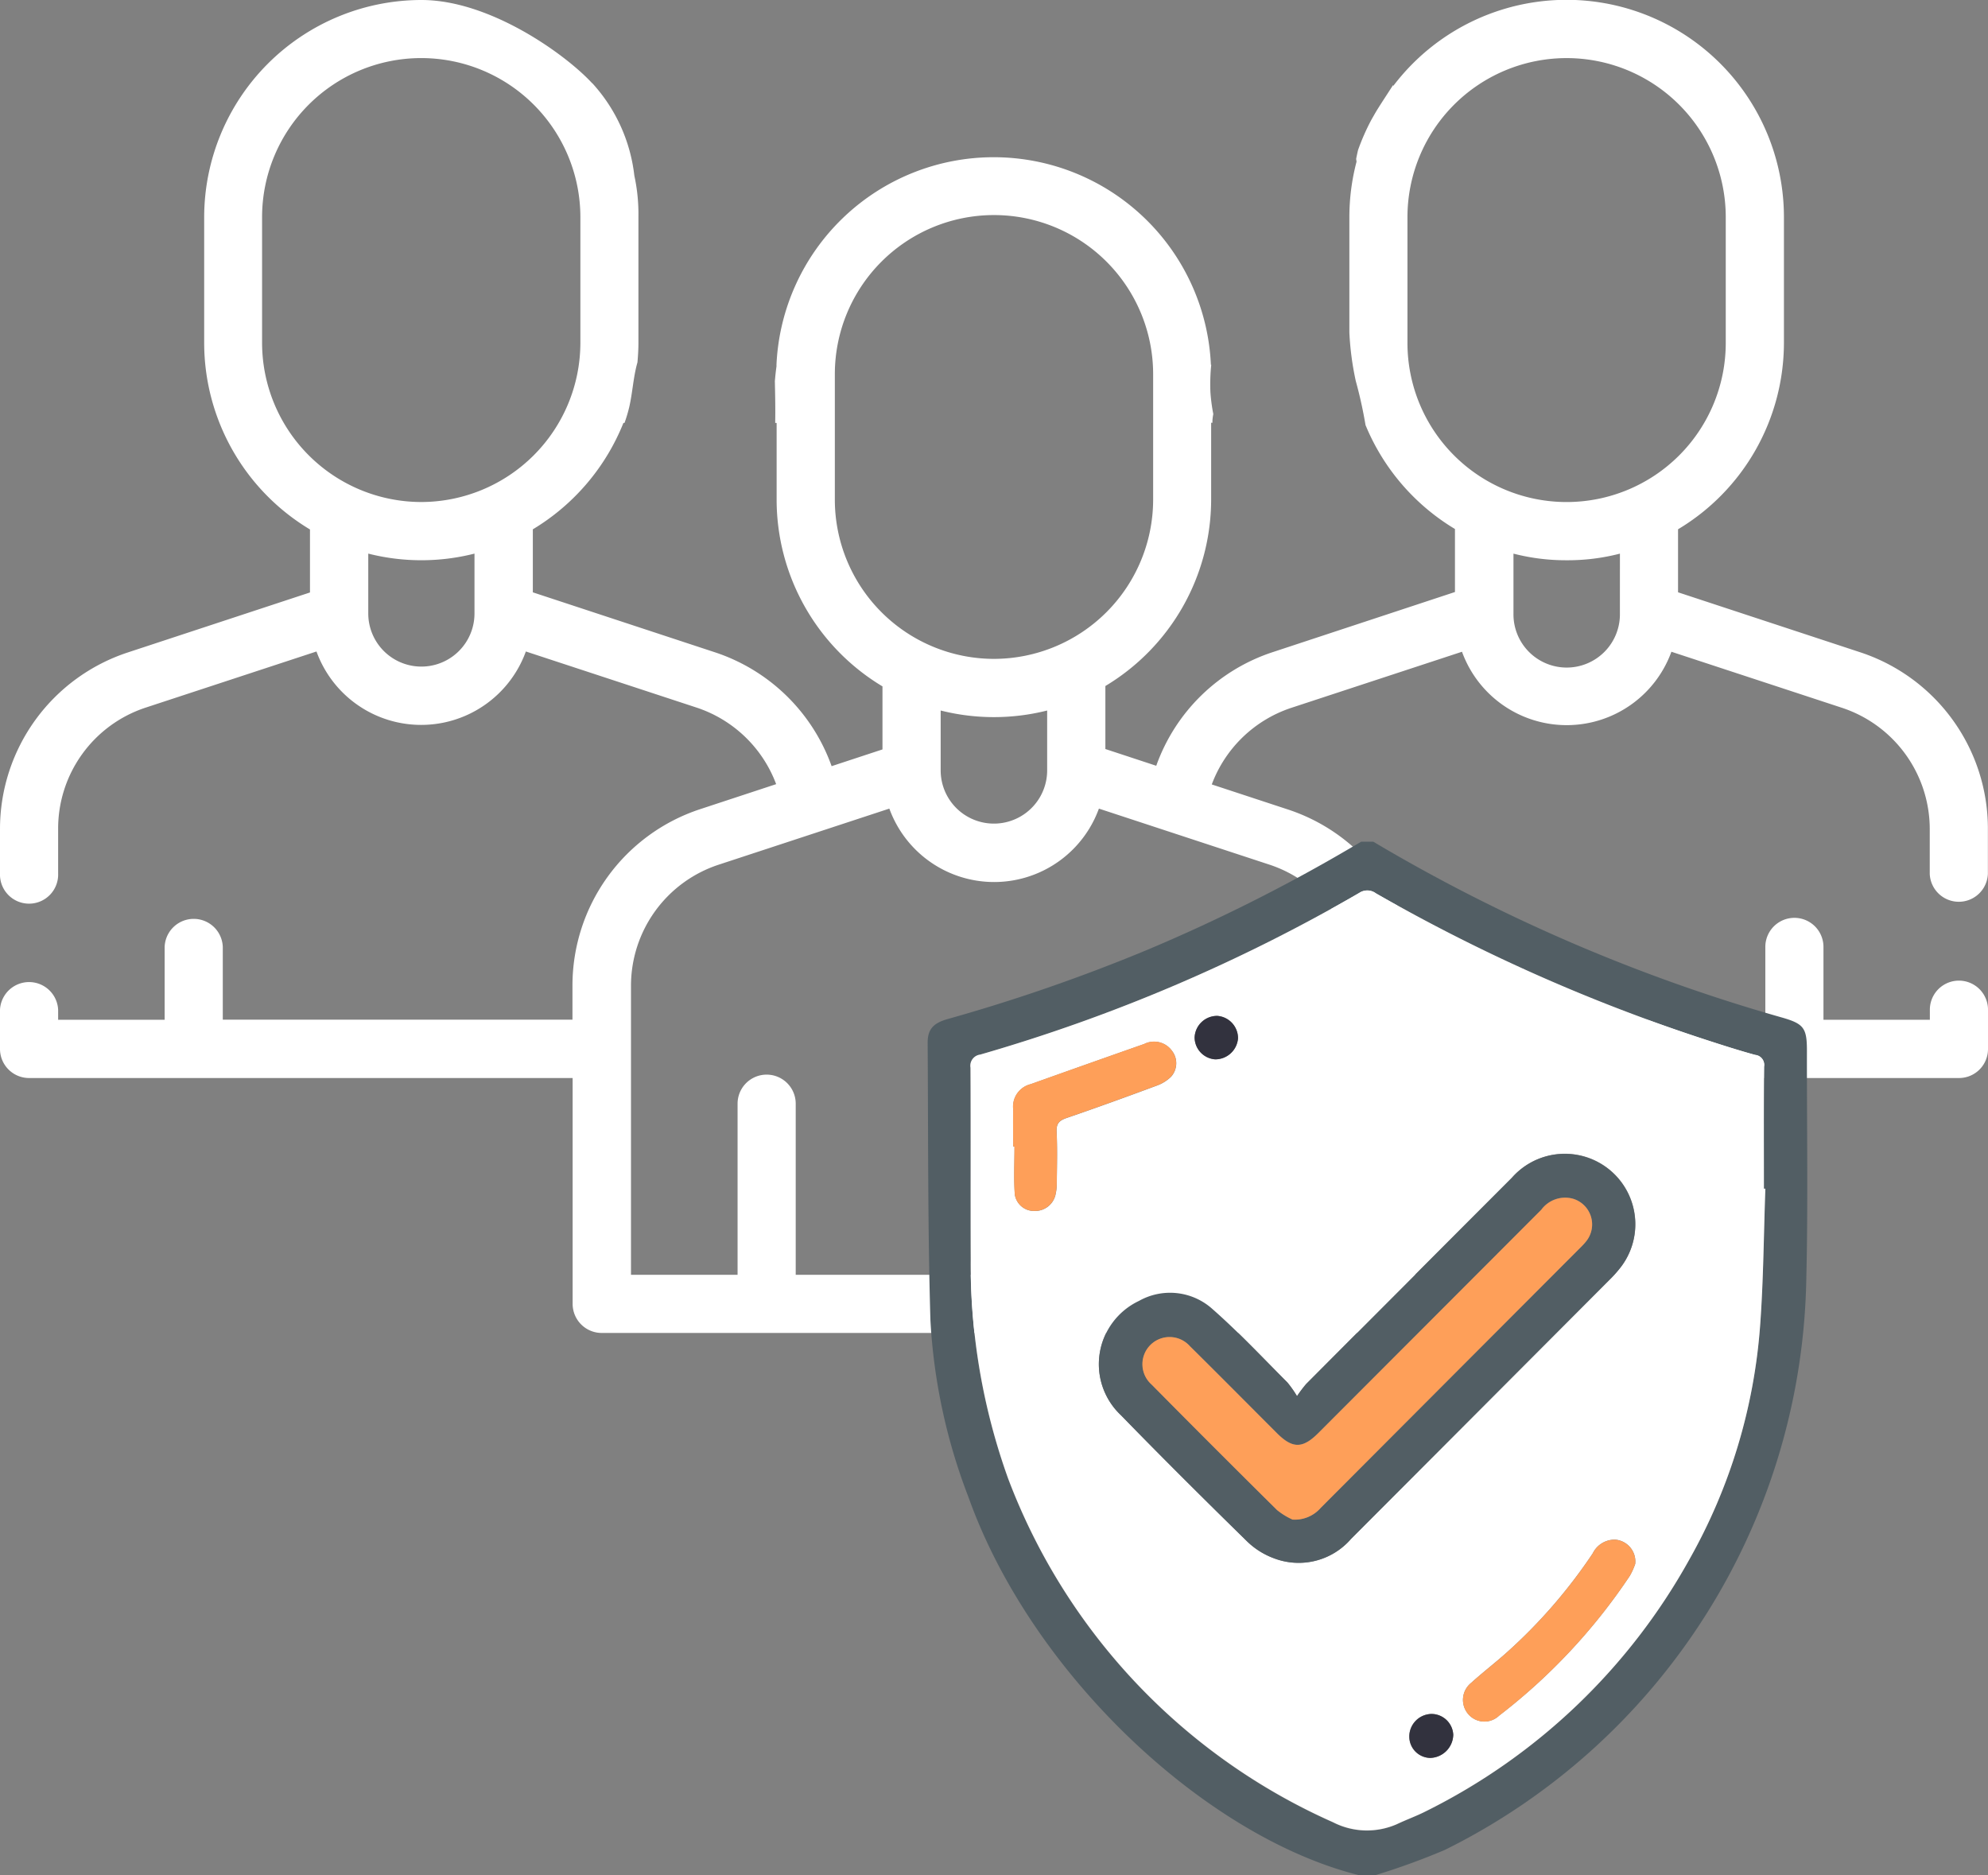
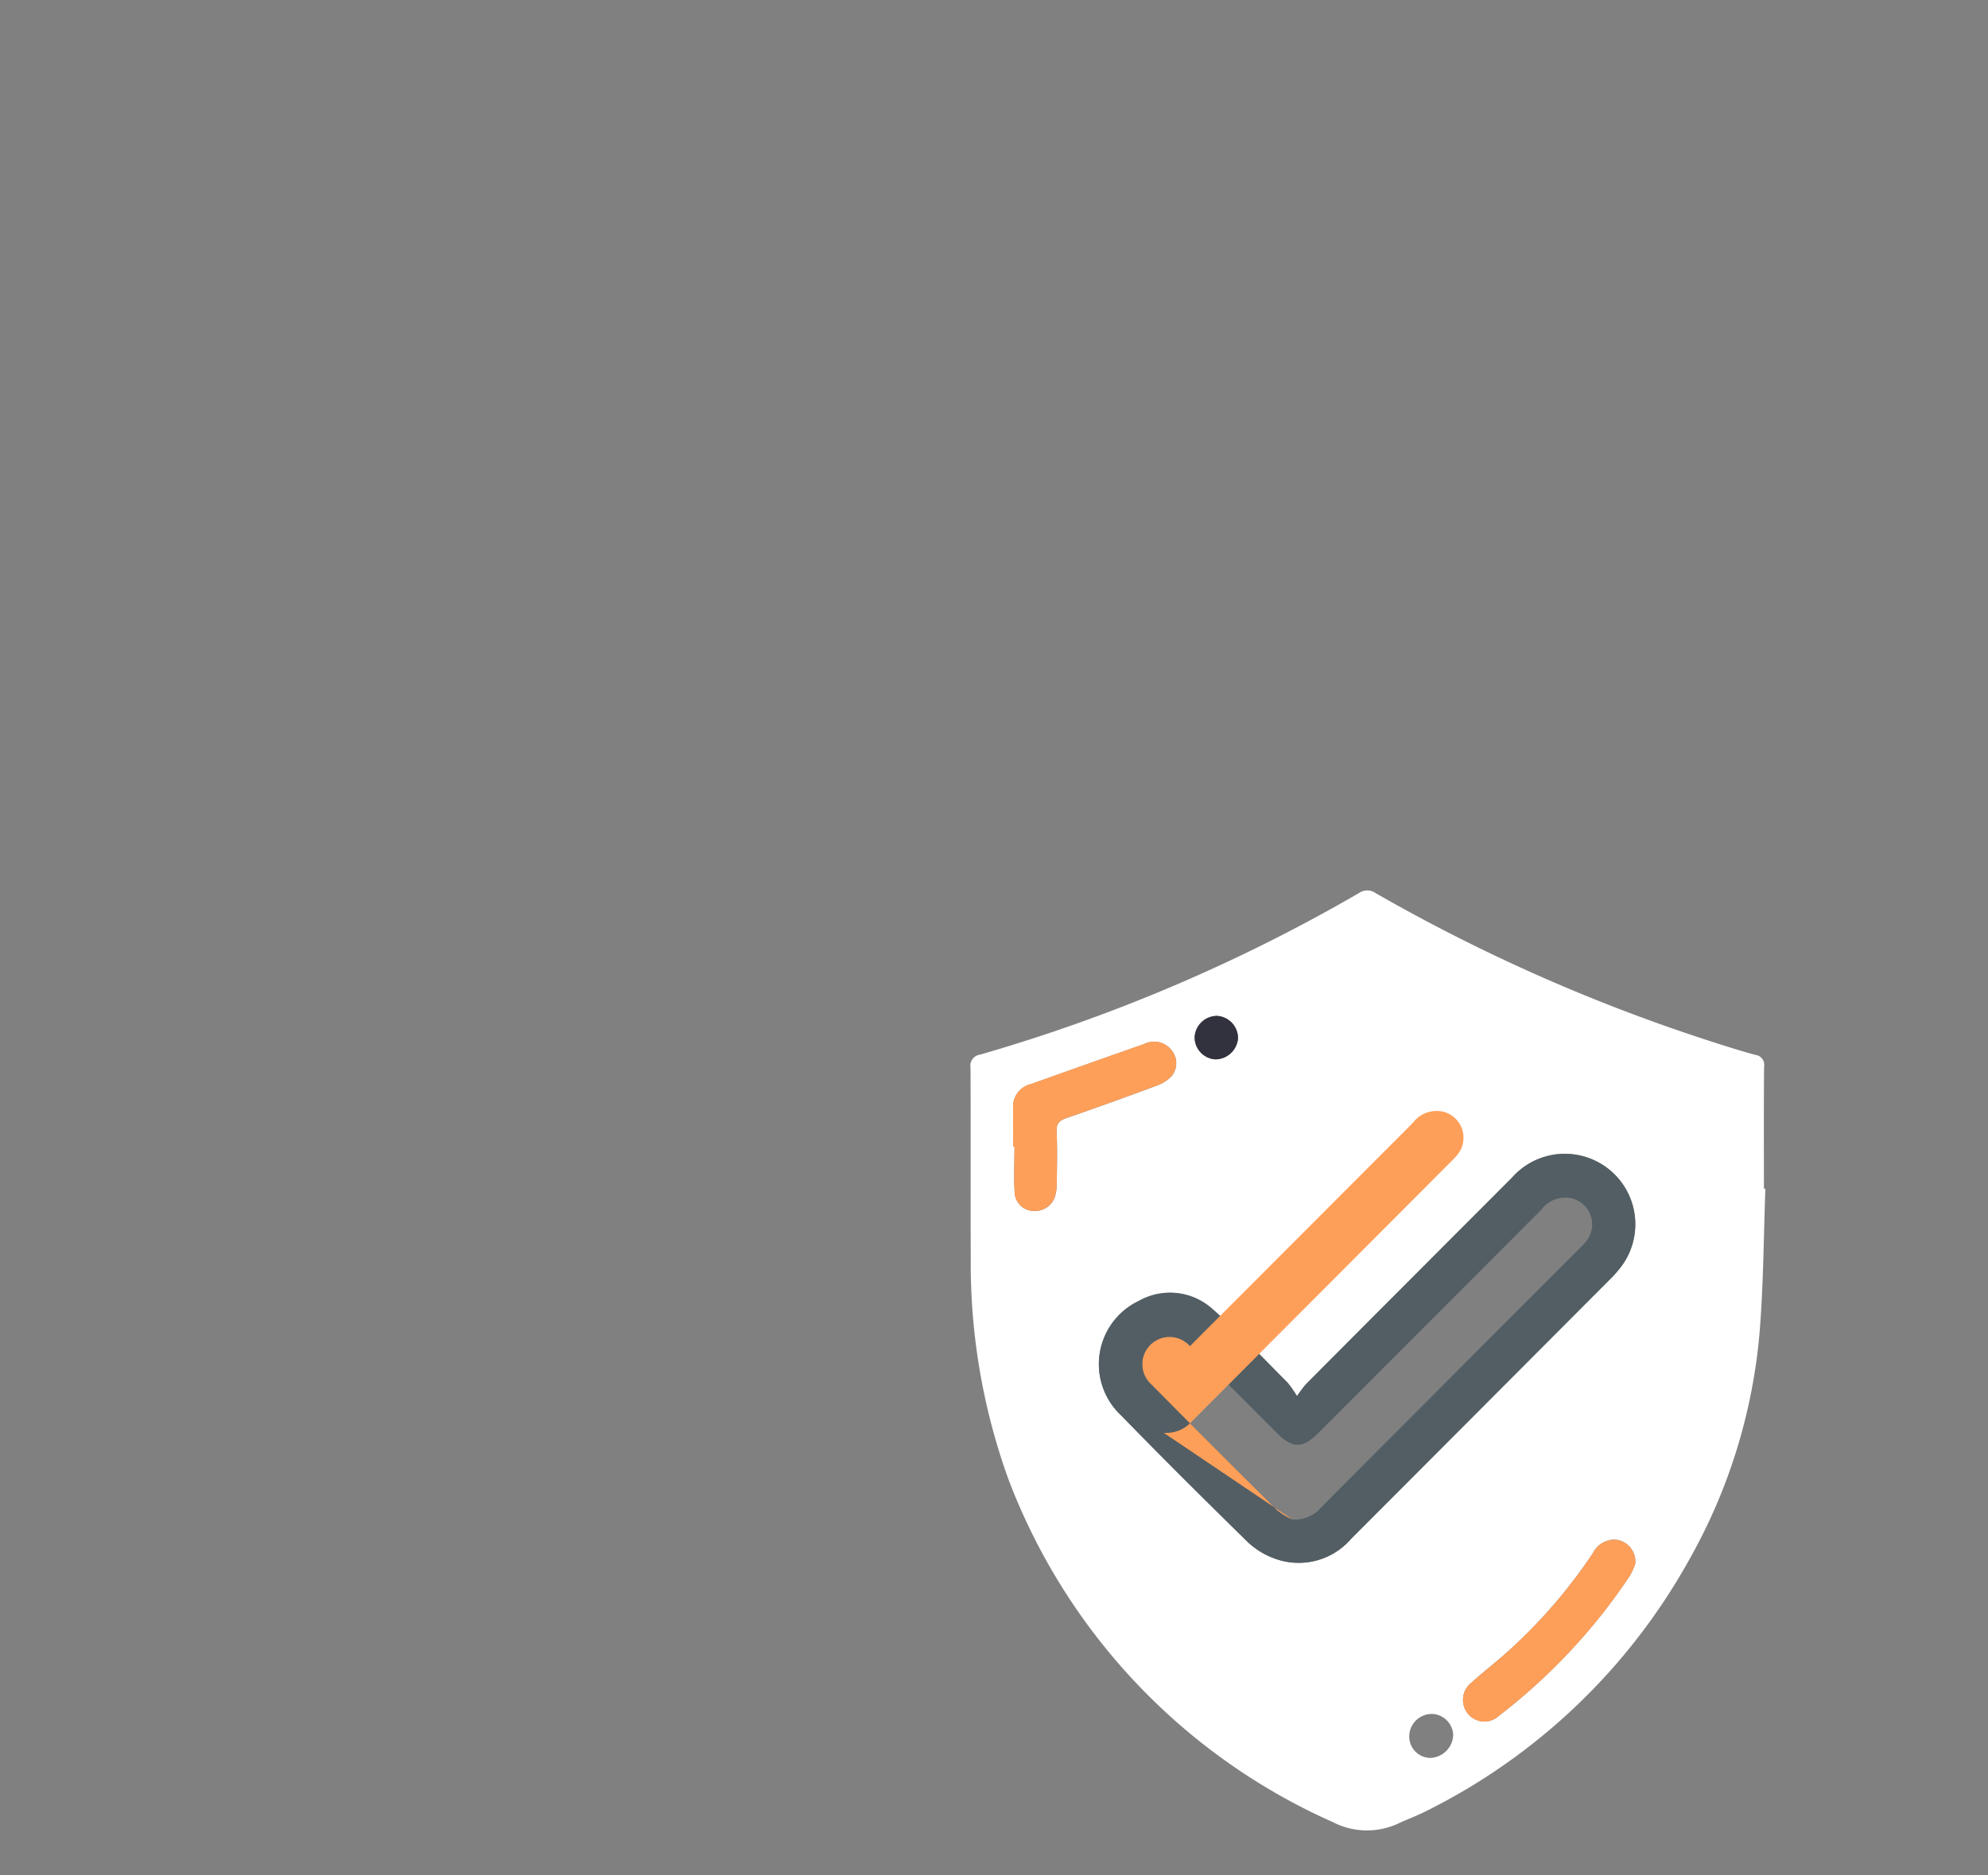
<svg xmlns="http://www.w3.org/2000/svg" width="106.001" height="99.992" viewBox="0 0 106.001 99.992">
  <rect x="0" y="0" width="106.001" height="99.992" fill="#808080" stroke="none" />
  <g id="Groupe_13280" data-name="Groupe 13280" transform="translate(-282.999 -2627)">
-     <path id="Tracé_33123" data-name="Tracé 33123" d="M31.571,4.435C30.2,2.941,26.16,0,22.472,0A11.594,11.594,0,0,0,10.887,11.585v6.7a11.611,11.611,0,0,0,5.641,9.947v3.36l-9.7,3.194A9.912,9.912,0,0,0,0,44.2v2.379a1.551,1.551,0,1,0,3.1,0V44.2a6.788,6.788,0,0,1,4.682-6.473l9.093-2.988a5.937,5.937,0,0,0,11.164,0l9.093,2.988a6.81,6.81,0,0,1,4.253,4.086l-4.043,1.331a9.9,9.9,0,0,0-6.818,9.421v1.806H11.879V50.492a1.551,1.551,0,0,0-3.1,0v3.884H3.1v-.536a1.552,1.552,0,0,0-3.1,0v2.093a1.55,1.55,0,0,0,1.551,1.55H30.533V69.524a1.552,1.552,0,0,0,1.549,1.553H73.912a1.552,1.552,0,0,0,1.553-1.553V67.449a1.551,1.551,0,0,0-3.1,0v.528H66.683V58.852a1.55,1.55,0,0,0-3.1,0v9.125H42.428V58.852a1.55,1.55,0,0,0-3.1,0v9.125H33.645v-15.4a6.794,6.794,0,0,1,4.683-6.472l9.092-2.988a5.944,5.944,0,0,0,11.174,0l9.092,2.988a6.813,6.813,0,0,1,4.683,6.472V60.2a1.55,1.55,0,1,0,3.1,0V57.483h28.982a1.545,1.545,0,0,0,1.55-1.55V53.84a1.55,1.55,0,1,0-3.1,0v.536H97.228V50.492a1.55,1.55,0,0,0-3.1,0v3.884H75.473V52.57a9.882,9.882,0,0,0-6.818-9.412l-4.043-1.33a6.809,6.809,0,0,1,4.249-4.087l9.093-2.988a5.939,5.939,0,0,0,11.166,0l9.093,2.988a6.816,6.816,0,0,1,4.682,6.474v2.379a1.551,1.551,0,0,0,3.1-.009V44.2a9.9,9.9,0,0,0-6.821-9.423l-9.7-3.194v-3.36a11.6,11.6,0,0,0,5.646-9.947v-6.7a11.591,11.591,0,0,0-20.825-7c-.006-.012-.013-.021-.02-.032-.282.44-.571.874-.848,1.318-.036.059-.071.12-.107.179-.074.134-.153.265-.226.4a11.944,11.944,0,0,0-.684,1.566q-.055.234-.1.47c.008.048.017.1.021.147a11.615,11.615,0,0,0-.382,2.955v6.152a15.476,15.476,0,0,0,.342,2.586,23.415,23.415,0,0,1,.519,2.348,11.624,11.624,0,0,0,4.769,5.543v3.36l-9.7,3.2a9.849,9.849,0,0,0-6.227,6.065l-2.713-.893v-3.36a11.608,11.608,0,0,0,5.64-9.955V22.543h.068c0-.059,0-.118.005-.177a2.809,2.809,0,0,1,.041-.284l0-.008a9.371,9.371,0,0,1-.153-1.16,10.236,10.236,0,0,1,.044-1.464h-.018a11.594,11.594,0,0,0-23.164,0h0a.874.874,0,0,1,0,.09c-.037.261-.064.522-.086.784.016.743.031,1.486.018,2.228h.076v4.094A11.622,11.622,0,0,0,47.054,36.6v3.361l-2.712.893a9.894,9.894,0,0,0-6.231-6.075l-9.7-3.194v-3.36a11.684,11.684,0,0,0,4.831-5.675H33.3a8.07,8.07,0,0,0,.244-.812c.19-.81.219-1.625.445-2.413.031-.344.052-.691.052-1.043v-6.7a9.68,9.68,0,0,0-.218-2.22,8.772,8.772,0,0,0-2.249-4.934m54.8,28.277a2.838,2.838,0,1,1-5.675,0V29.521a11.166,11.166,0,0,0,2.836.353,11.05,11.05,0,0,0,2.84-.353ZM75.046,18.284v-6.7a8.486,8.486,0,1,1,16.972,0v6.7a8.486,8.486,0,1,1-16.972,0M25.3,32.712a2.832,2.832,0,1,1-5.664,0V29.52a11.517,11.517,0,0,0,5.664,0Zm-2.841-5.943a8.5,8.5,0,0,1-8.485-8.486v-6.7a8.486,8.486,0,1,1,16.972,0v6.7a8.5,8.5,0,0,1-8.487,8.486M55.835,41.078a2.839,2.839,0,1,1-5.678,0V37.886a11.6,11.6,0,0,0,5.678,0ZM53,35.133a8.494,8.494,0,0,1-8.486-8.486V19.954a8.486,8.486,0,1,1,16.972,0v6.693A8.5,8.5,0,0,1,53,35.133" transform="translate(282.999 2627)" fill="#fff" />
    <g id="Groupe_13279" data-name="Groupe 13279" transform="translate(332.466 2671.883)">
-       <path id="Tracé_33124" data-name="Tracé 33124" d="M97.591,57.255a91.689,91.689,0,0,0,21.75,9.363c1.21.343,1.372.561,1.37,1.805-.007,4.161.067,8.323-.041,12.481A34.642,34.642,0,0,1,101.4,111.017a37.966,37.966,0,0,1-3.706,1.347h-.86c-8.175-2.039-17.46-10.706-20.832-20.166a30.771,30.771,0,0,1-2.026-9.417c-.145-4.927-.115-9.859-.148-14.789-.005-.722.285-1.059,1.058-1.279a94,94,0,0,0,10.632-3.684,91.062,91.062,0,0,0,10.691-5.345l.734-.429Zm20.9,18.505-.078,0c0-2.17-.01-4.34.01-6.51a.532.532,0,0,0-.473-.623c-.861-.235-1.713-.508-2.563-.785a93.739,93.739,0,0,1-17.664-7.833.765.765,0,0,0-.878-.025,89.8,89.8,0,0,1-20.219,8.627.6.6,0,0,0-.518.7c.019,3.407,0,6.815.013,10.222a33.818,33.818,0,0,0,2,11.7,32.675,32.675,0,0,0,17.313,18.314,3.961,3.961,0,0,0,3.416.1c.5-.238,1.024-.425,1.518-.675a32.668,32.668,0,0,0,14.076-13.449,29.776,29.776,0,0,0,3.766-12.446c.18-2.428.192-4.87.28-7.305" transform="translate(-73.832 -57.255)" fill="#525e64" />
      <path id="Tracé_33125" data-name="Tracé 33125" d="M118.92,76.245c-.088,2.436-.1,4.877-.28,7.305A29.751,29.751,0,0,1,114.873,96,32.663,32.663,0,0,1,100.8,109.446c-.493.25-1.017.437-1.518.675a3.961,3.961,0,0,1-3.416-.1A32.675,32.675,0,0,1,78.551,91.712a33.818,33.818,0,0,1-2-11.7c-.014-3.407.005-6.815-.013-10.222a.6.6,0,0,1,.518-.7,89.813,89.813,0,0,0,20.219-8.627.764.764,0,0,1,.877.025,93.747,93.747,0,0,0,17.665,7.833c.85.276,1.7.549,2.562.785a.532.532,0,0,1,.473.623c-.02,2.169-.009,4.34-.009,6.51l.078,0M93.948,87.3a6.016,6.016,0,0,0-.517-.734c-1.318-1.316-2.594-2.682-3.99-3.911a3.378,3.378,0,0,0-3.921-.437,3.734,3.734,0,0,0-.959,6.1c2.211,2.273,4.461,4.508,6.726,6.728a4.1,4.1,0,0,0,1.434.9,3.688,3.688,0,0,0,4.109-1.034q6.948-6.963,13.894-13.928a6.858,6.858,0,0,0,.492-.567,3.758,3.758,0,0,0-5.812-4.759q-5.493,5.492-10.972,11a7.237,7.237,0,0,0-.484.642M78.813,73.994h.072c0,.857-.046,1.718.018,2.57a1.039,1.039,0,0,0,1.071.867,1.12,1.12,0,0,0,1.081-.8,2.689,2.689,0,0,0,.085-.688c.009-.913.035-1.828-.009-2.739-.022-.453.154-.6.55-.738,1.6-.548,3.2-1.129,4.785-1.718a2.123,2.123,0,0,0,.762-.47,1.077,1.077,0,0,0,.057-1.384,1.175,1.175,0,0,0-1.483-.368q-3.03,1.063-6.055,2.144a1.233,1.233,0,0,0-.931,1.341c-.013.662,0,1.325,0,1.987M111.98,96.255a1.169,1.169,0,0,0-1.05-1.3,1.3,1.3,0,0,0-1.215.732,27.822,27.822,0,0,1-4.559,5.262c-.625.562-1.295,1.074-1.917,1.638a1.162,1.162,0,0,0-.156,1.676,1.132,1.132,0,0,0,1.638.078,31.3,31.3,0,0,0,6.971-7.455,3.672,3.672,0,0,0,.288-.634M99.932,105.45a1.136,1.136,0,0,0,1.113,1.144,1.264,1.264,0,0,0,1.23-1.238,1.166,1.166,0,0,0-1.157-1.107,1.205,1.205,0,0,0-1.187,1.2M89.673,67.027a1.2,1.2,0,0,0-1.186,1.145,1.179,1.179,0,0,0,1.1,1.169A1.219,1.219,0,0,0,90.8,68.222a1.193,1.193,0,0,0-1.132-1.2" transform="translate(-74.257 -57.74)" fill="#fff" />
      <path id="Tracé_33126" data-name="Tracé 33126" d="M95.225,89.922a7.246,7.246,0,0,1,.485-.643q5.482-5.5,10.972-11a3.758,3.758,0,0,1,5.812,4.758,6.594,6.594,0,0,1-.493.568q-6.944,6.966-13.894,13.928A3.689,3.689,0,0,1,94,98.572a4.089,4.089,0,0,1-1.434-.9c-2.265-2.22-4.515-4.455-6.726-6.728a3.734,3.734,0,0,1,.959-6.1,3.378,3.378,0,0,1,3.921.437c1.4,1.229,2.673,2.594,3.99,3.911a5.861,5.861,0,0,1,.517.734M94.978,96.5a1.827,1.827,0,0,0,1.513-.624q6.921-6.946,13.851-13.883a3.33,3.33,0,0,0,.324-.358,1.431,1.431,0,0,0-.749-2.249,1.58,1.58,0,0,0-1.664.593q-5.937,5.956-11.881,11.9c-.844.846-1.383.849-2.222.009-1.545-1.545-3.082-3.1-4.635-4.634A1.448,1.448,0,1,0,87.471,89.3q3.327,3.359,6.685,6.688a3.643,3.643,0,0,0,.823.509" transform="translate(-75.535 -60.359)" fill="#525e64" />
      <path id="Tracé_33127" data-name="Tracé 33127" d="M79.235,75.5c0-.662-.01-1.326,0-1.988a1.234,1.234,0,0,1,.931-1.341q3.025-1.078,6.055-2.143a1.173,1.173,0,0,1,1.483.368,1.078,1.078,0,0,1-.057,1.384,2.132,2.132,0,0,1-.761.47c-1.59.589-3.182,1.17-4.786,1.718-.4.135-.571.284-.55.737.045.912.019,1.826.01,2.74a2.694,2.694,0,0,1-.086.688,1.119,1.119,0,0,1-1.08.8,1.039,1.039,0,0,1-1.071-.867c-.065-.853-.018-1.713-.018-2.571h-.072" transform="translate(-74.681 -59.246)" fill="#fe9f59" />
      <path id="Tracé_33128" data-name="Tracé 33128" d="M116.877,102.712a3.67,3.67,0,0,1-.288.634,31.269,31.269,0,0,1-6.971,7.455,1.133,1.133,0,0,1-1.638-.078,1.162,1.162,0,0,1,.156-1.676c.623-.564,1.294-1.075,1.917-1.638a27.76,27.76,0,0,0,4.559-5.261,1.3,1.3,0,0,1,1.215-.732,1.168,1.168,0,0,1,1.05,1.3" transform="translate(-79.155 -64.197)" fill="#fe9f59" />
-       <path id="Tracé_33129" data-name="Tracé 33129" d="M104.3,113.64a1.206,1.206,0,0,1,1.187-1.2,1.166,1.166,0,0,1,1.157,1.108,1.264,1.264,0,0,1-1.23,1.237,1.136,1.136,0,0,1-1.113-1.144" transform="translate(-78.621 -65.93)" fill="#32323e" />
      <path id="Tracé_33130" data-name="Tracé 33130" d="M91.9,68.274a1.193,1.193,0,0,1,1.132,1.2,1.219,1.219,0,0,1-1.216,1.119,1.179,1.179,0,0,1-1.1-1.169A1.2,1.2,0,0,1,91.9,68.274" transform="translate(-76.486 -58.987)" fill="#32323e" />
-       <path id="Tracé_33131" data-name="Tracé 33131" d="M95.409,96.933a3.643,3.643,0,0,1-.823-.509Q91.224,93.1,87.9,89.735a1.448,1.448,0,1,1,2.044-2.044c1.553,1.536,3.091,3.089,4.635,4.634.839.839,1.378.837,2.222-.009q5.942-5.951,11.881-11.9a1.58,1.58,0,0,1,1.664-.593,1.431,1.431,0,0,1,.749,2.249,3.33,3.33,0,0,1-.324.358q-6.927,6.942-13.851,13.883a1.827,1.827,0,0,1-1.513.624" transform="translate(-75.966 -60.792)" fill="#fe9f59" />
+       <path id="Tracé_33131" data-name="Tracé 33131" d="M95.409,96.933a3.643,3.643,0,0,1-.823-.509Q91.224,93.1,87.9,89.735a1.448,1.448,0,1,1,2.044-2.044q5.942-5.951,11.881-11.9a1.58,1.58,0,0,1,1.664-.593,1.431,1.431,0,0,1,.749,2.249,3.33,3.33,0,0,1-.324.358q-6.927,6.942-13.851,13.883a1.827,1.827,0,0,1-1.513.624" transform="translate(-75.966 -60.792)" fill="#fe9f59" />
    </g>
  </g>
</svg>